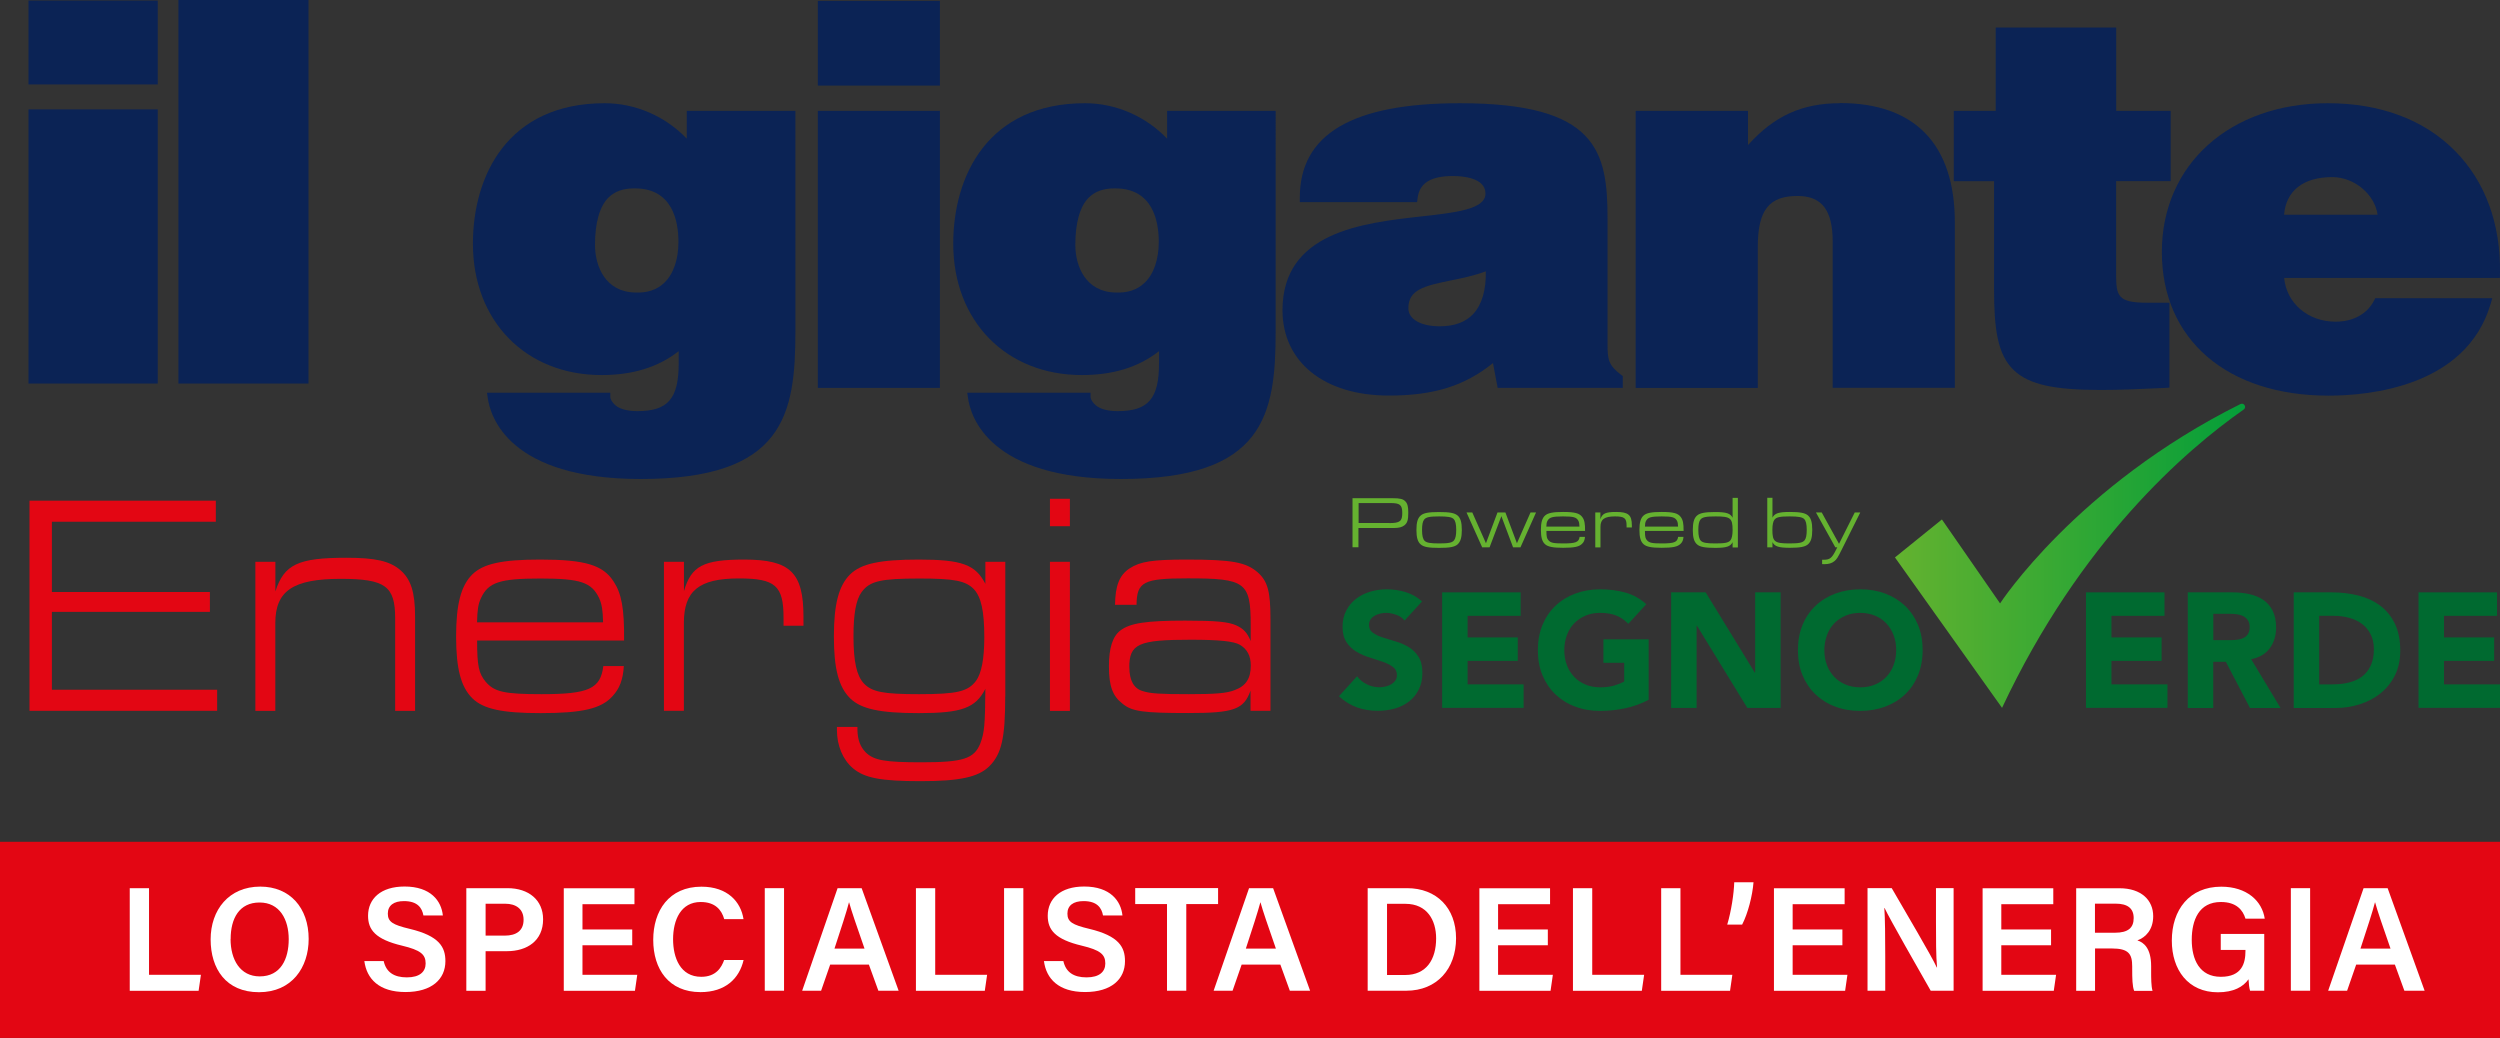
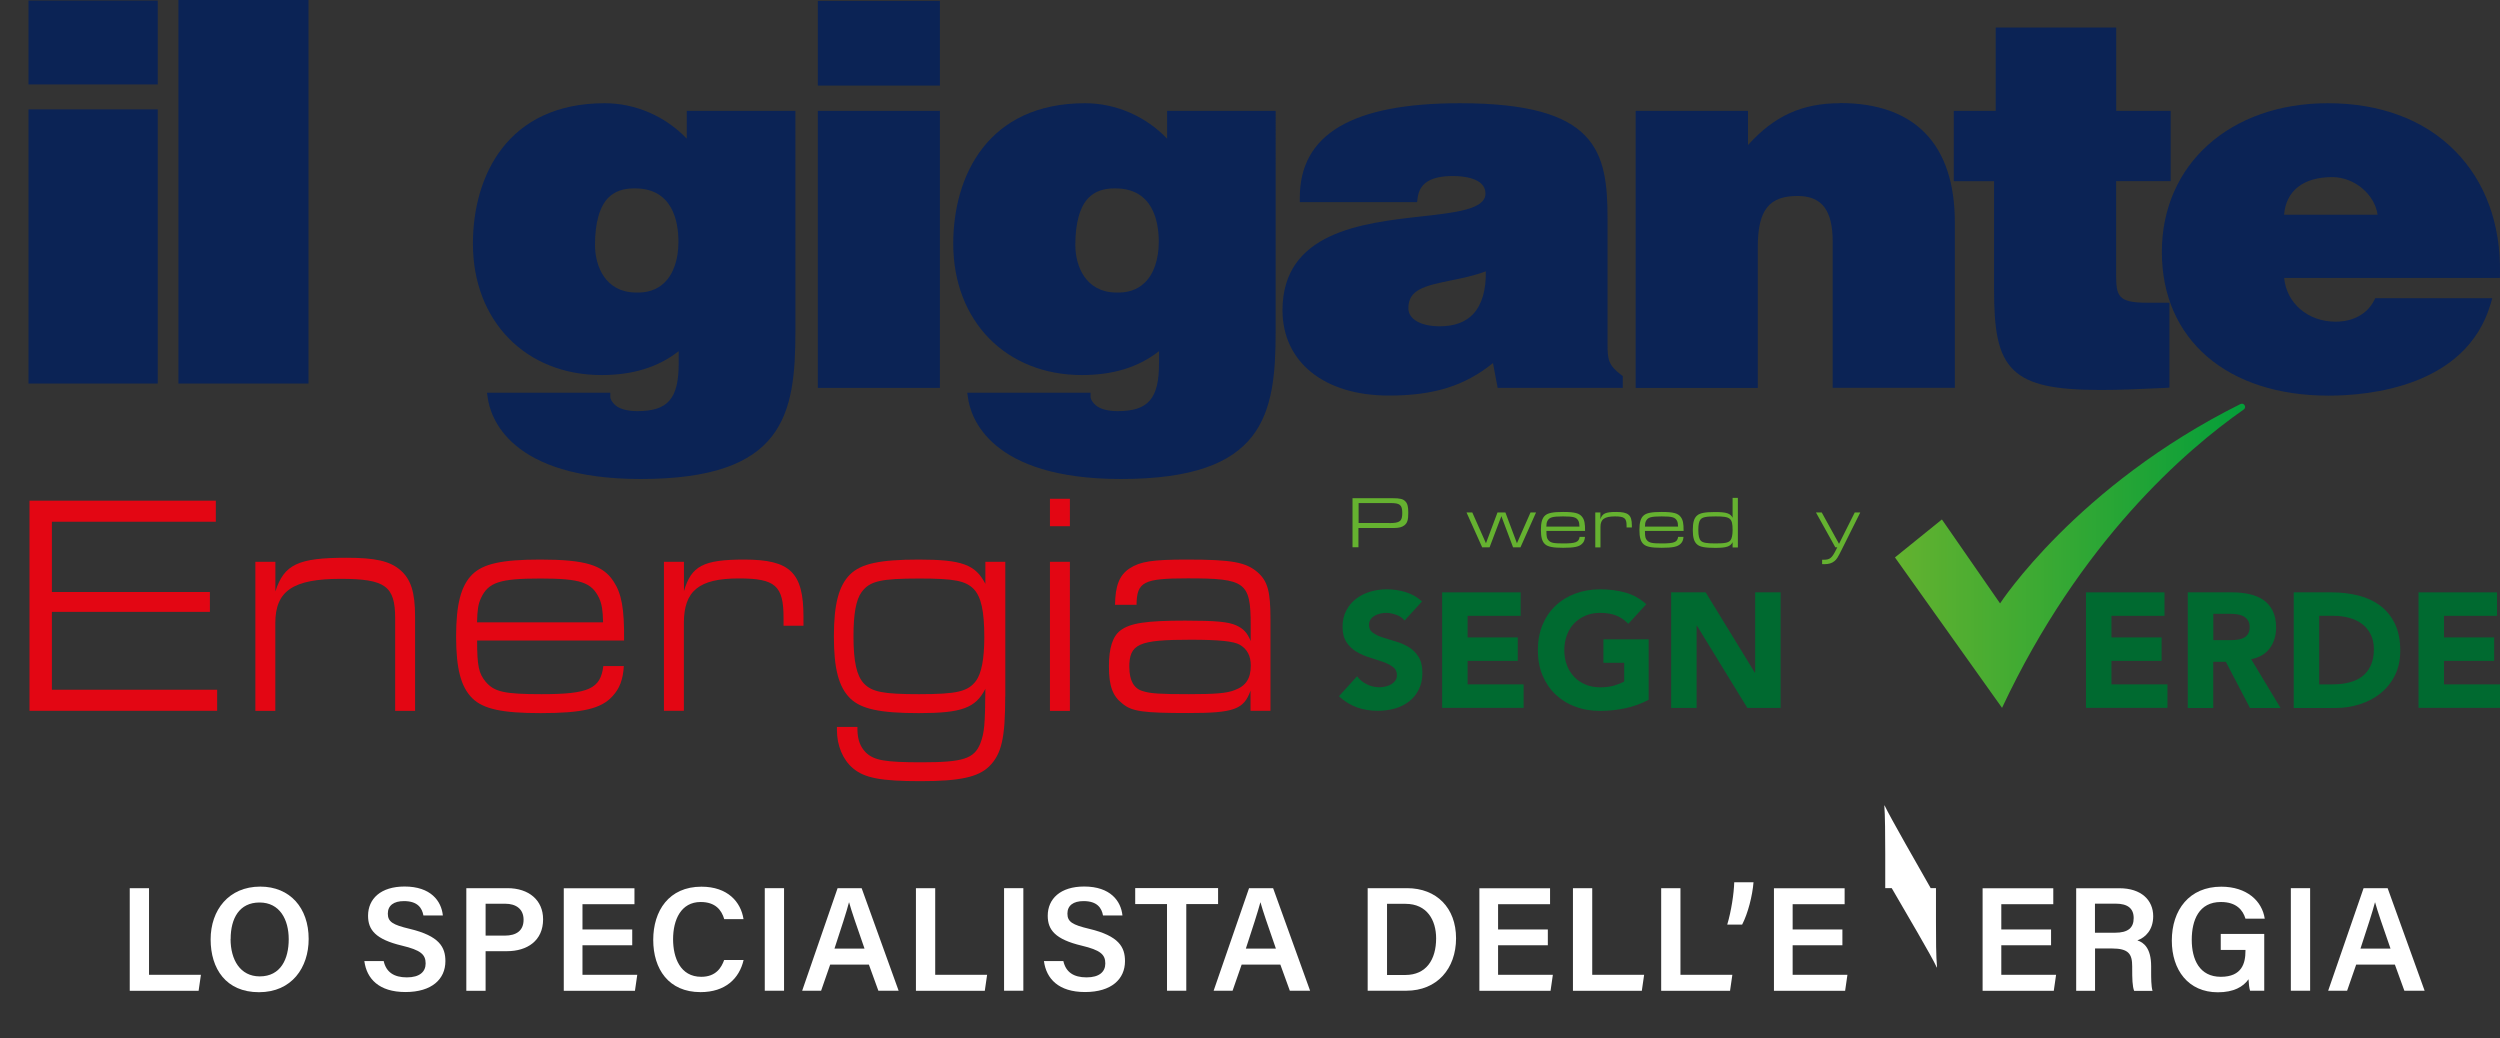
<svg xmlns="http://www.w3.org/2000/svg" id="Livello_2" data-name="Livello 2" viewBox="0 0 303.49 126.01">
  <rect x="0" y="0" width="303.49" height="126.01" fill="#333333" stroke="none" />
  <defs>
    <style>      .cls-1 {        fill: #006a30;      }      .cls-2 {        fill: url(#l_linearGradient876);      }      .cls-3 {        fill: #65b230;      }      .cls-4 {        fill: #fff;      }      .cls-5 {        fill: #0b2355;      }      .cls-6 {        fill: #e30613;      }    </style>
    <linearGradient id="l_linearGradient876" x1="230.04" y1="67.48" x2="272.55" y2="67.48" gradientUnits="userSpaceOnUse">
      <stop offset="0" stop-color="#63b22f" />
      <stop offset="1" stop-color="#049e39" />
    </linearGradient>
  </defs>
  <g id="Livello_1-2" data-name="Livello 1">
    <g>
      <g>
        <path class="cls-5" d="M83.37,13.46v3.37c-2.6-2.72-6.23-4.3-9.96-4.3-11.8,0-16,8.81-16,17.06,0,9.39,6.42,15.94,15.61,15.94,3.8,0,6.88-.95,9.37-2.9v1.49c0,4.28-1.31,5.79-5.01,5.79-1.17,0-2.1-.24-2.63-.68-.49-.41-.66-.83-.66-1.01v-.54h-14.97l.09.62c.32,2.31,2.6,9.85,18.57,9.85,17.39,0,18.78-7.77,18.78-17.93V13.46h-13.17ZM77.12,35.51c-3.61-.06-4.89-3.16-4.89-5.79s.55-4.67,1.64-5.74c.76-.75,1.78-1.11,3.11-1.11.04,0,.07,0,.11,0h0c4.59,0,5.27,4.06,5.27,6.48,0,2.15-.61,3.93-1.73,4.99-.88.84-2.07,1.24-3.53,1.17Z" />
        <g>
          <rect class="cls-5" x="99.28" y="13.46" width="14.82" height="33.63" />
          <rect class="cls-5" x="99.28" y=".11" width="14.82" height="10.28" />
        </g>
        <path class="cls-5" d="M141.68,13.46v3.37c-2.6-2.72-6.23-4.3-9.96-4.3-11.8,0-16,8.81-16,17.06,0,9.39,6.42,15.94,15.61,15.94,3.8,0,6.88-.95,9.37-2.9v1.49c0,4.28-1.31,5.79-5.01,5.79-1.17,0-2.1-.24-2.63-.68-.49-.41-.67-.83-.67-1.01v-.54h-14.97l.09.62c.32,2.31,2.6,9.85,18.57,9.85,17.39,0,18.78-7.77,18.78-17.93V13.46h-13.17ZM135.43,35.51c-3.61-.06-4.89-3.16-4.89-5.79s.55-4.67,1.64-5.74c.76-.75,1.78-1.11,3.11-1.11.04,0,.07,0,.11,0h0c4.59,0,5.27,4.06,5.27,6.48,0,2.15-.61,3.93-1.73,4.99-.88.84-2.06,1.24-3.53,1.17Z" />
        <path class="cls-5" d="M196.79,45.5c-1.56-1.19-1.64-1.89-1.64-3.73v-15.22c0-8.21-1.29-14.02-17.92-14.02-13.08,0-19.44,3.75-19.44,11.47v.54h14.24l.06-.48c.22-1.83,1.58-2.69,4.29-2.69,1.19,0,3.95.21,3.95,2.13s-3.65,2.31-7.87,2.78c-7.08.8-16.77,1.89-16.77,11.38,0,6.29,5.06,10.36,12.9,10.36,5.44,0,9.18-1.15,12.65-3.94l.57,3.01h15.19v-1.43l-.21-.16ZM180.37,32.93c.05,2.26-.47,4.04-1.51,5.17-.93,1-2.3,1.51-4.07,1.51-2.32,0-3.82-.86-3.82-2.19,0-2.23,1.87-2.71,5.18-3.38,1.33-.27,2.82-.57,4.21-1.1Z" />
        <path class="cls-5" d="M223.35,12.53c-4.56,0-7.97,1.53-11.15,5.08v-4.15h-13.64v33.63h14.83v-17.13c0-4.44,1.35-6.17,4.81-6.17,2.96,0,4.28,1.71,4.28,5.54v17.75h14.83v-20.05c0-9.5-4.83-14.52-13.95-14.52Z" />
        <path class="cls-5" d="M263.51,22v-8.54h-6.61V3.34h-14.63v10.12h-5.09v8.54h4.89v13.06c0,4.82.4,7.98,2.41,9.89,1.88,1.79,5.05,2.39,10.56,2.39,2.21,0,4.79-.1,7.81-.25l.51-.03v-10.31h-2.72c-3.58,0-3.75-.84-3.75-3.5v-11.26h6.61Z" />
        <path class="cls-5" d="M303.49,33.2c.1-6-1.78-11.14-5.43-14.85-3.74-3.81-9.09-5.82-15.46-5.82-11.87,0-20.16,7.42-20.16,18.06s7.94,17.44,20.23,17.44c4.93,0,16.72-1.08,19.68-11.13l.2-.7h-14.2l-.15.29c-.84,1.63-2.54,2.56-4.67,2.56-3.37,0-5.96-2.25-6.24-5.31h26.19v-.53ZM277.28,26.07c.23-2.91,2.33-4.57,5.85-4.57,2.7,0,5.17,2.12,5.5,4.57h-11.34Z" />
        <g>
          <rect class="cls-5" x="3.46" y="13.28" width="15.69" height="33.28" />
          <rect class="cls-5" x="3.46" y=".07" width="15.69" height="10.18" />
        </g>
        <rect class="cls-5" x="21.66" width="15.79" height="46.56" />
      </g>
      <g>
        <g>
          <g>
            <path class="cls-1" d="M170.51,75.33c-.25-.32-.59-.55-1.02-.7-.43-.15-.84-.23-1.22-.23-.22,0-.46.03-.69.08-.24.05-.46.14-.67.25-.21.11-.38.26-.52.45-.13.19-.2.41-.2.67,0,.42.16.75.48.97.32.22.72.42,1.2.57.48.16,1,.32,1.56.48.55.16,1.07.38,1.56.67.48.29.88.68,1.2,1.17.32.49.48,1.14.48,1.96s-.15,1.46-.44,2.04c-.29.58-.68,1.06-1.18,1.45-.5.38-1.07.67-1.72.85-.65.18-1.34.28-2.07.28-.91,0-1.76-.14-2.54-.42-.78-.28-1.51-.73-2.18-1.35l2.2-2.42c.32.42.72.75,1.2.98.48.23.98.35,1.5.35.25,0,.51-.03.76-.09.26-.06.49-.15.69-.27.2-.12.37-.27.5-.46.13-.18.19-.4.19-.65,0-.42-.16-.76-.49-1-.32-.24-.73-.45-1.22-.62-.49-.17-1.02-.34-1.59-.52-.57-.17-1.1-.4-1.59-.69-.49-.29-.9-.67-1.22-1.15-.32-.48-.49-1.1-.49-1.88s.15-1.41.45-1.98.69-1.04,1.19-1.43c.5-.38,1.07-.67,1.71-.86.65-.19,1.31-.29,2-.29.79,0,1.56.11,2.3.34.74.22,1.41.6,2,1.13l-2.12,2.32Z" />
            <path class="cls-1" d="M175.07,71.91h9.53v2.85h-6.44v2.62h6.09v2.85h-6.09v2.85h6.8v2.85h-9.89v-14.03Z" />
            <path class="cls-1" d="M200.14,84.95c-.91.48-1.86.82-2.85,1.03-.99.21-2,.32-3.03.32-1.1,0-2.11-.17-3.03-.52-.93-.34-1.72-.84-2.4-1.48-.67-.64-1.2-1.42-1.58-2.33-.38-.91-.56-1.93-.56-3.05s.19-2.14.56-3.05c.38-.91.9-1.69,1.58-2.33.67-.64,1.47-1.13,2.4-1.48.92-.34,1.94-.52,3.03-.52s2.16.14,3.1.41c.94.27,1.77.74,2.49,1.4l-2.18,2.38c-.42-.44-.9-.77-1.43-.99-.53-.22-1.19-.34-1.98-.34-.66,0-1.26.11-1.79.34-.54.23-.99.54-1.38.94-.38.4-.68.88-.88,1.44-.2.55-.31,1.16-.31,1.8s.1,1.27.31,1.81c.2.55.5,1.02.88,1.43.38.4.84.72,1.38.94.54.23,1.13.34,1.79.34s1.26-.08,1.74-.23c.49-.15.88-.31,1.17-.47v-2.28h-2.52v-2.85h5.49v7.33Z" />
            <path class="cls-1" d="M202.86,71.91h4.2l5.97,9.75h.04v-9.75h3.09v14.03h-4.04l-6.12-9.99h-.04v9.99h-3.09v-14.03Z" />
-             <path class="cls-1" d="M218.26,78.92c0-1.12.19-2.14.56-3.05s.9-1.69,1.58-2.33c.67-.64,1.47-1.13,2.4-1.48.92-.34,1.94-.52,3.03-.52s2.11.17,3.03.52c.92.34,1.72.84,2.4,1.48.67.64,1.2,1.42,1.58,2.33s.56,1.93.56,3.05-.19,2.14-.56,3.05c-.38.91-.9,1.69-1.58,2.33-.67.64-1.47,1.13-2.4,1.48-.93.34-1.94.52-3.03.52s-2.11-.17-3.03-.52c-.93-.34-1.72-.84-2.4-1.48-.67-.64-1.2-1.42-1.58-2.33s-.56-1.93-.56-3.05ZM221.47,78.92c0,.66.1,1.27.31,1.81.2.55.5,1.02.88,1.43.38.4.84.72,1.38.94.54.23,1.13.34,1.79.34s1.26-.11,1.79-.34c.54-.22.99-.54,1.38-.94.38-.4.68-.88.88-1.43.2-.55.31-1.15.31-1.81s-.1-1.25-.31-1.8c-.21-.55-.5-1.03-.88-1.44-.38-.4-.84-.72-1.38-.94-.54-.22-1.13-.34-1.79-.34s-1.26.11-1.79.34c-.54.23-.99.54-1.38.94-.38.4-.68.88-.88,1.44s-.31,1.16-.31,1.8Z" />
            <path class="cls-1" d="M253.23,71.91h9.53v2.85h-6.44v2.62h6.09v2.85h-6.09v2.85h6.8v2.85h-9.89v-14.03Z" />
            <path class="cls-1" d="M265.59,71.91h5.43c.71,0,1.39.07,2.03.21.64.14,1.2.37,1.68.69.48.32.87.76,1.15,1.31.28.55.43,1.23.43,2.05,0,.99-.26,1.83-.77,2.53-.52.69-1.27,1.13-2.26,1.32l3.57,5.93h-3.71l-2.93-5.61h-1.53v5.61h-3.09v-14.03ZM268.69,77.71h1.82c.28,0,.57,0,.88-.03.31-.02.59-.08.84-.18.25-.1.46-.25.62-.47.16-.21.25-.51.25-.89,0-.36-.07-.64-.22-.85-.15-.21-.33-.37-.55-.49-.22-.11-.48-.19-.77-.23-.29-.04-.57-.06-.85-.06h-2.02v3.19Z" />
            <path class="cls-1" d="M278.44,71.91h4.64c1.12,0,2.19.13,3.2.38,1.01.25,1.89.66,2.65,1.22.75.56,1.35,1.29,1.79,2.19.44.9.66,1.99.66,3.27,0,1.14-.21,2.14-.64,3-.43.87-1.01,1.59-1.73,2.18-.73.59-1.57,1.03-2.52,1.34-.95.3-1.95.46-2.99.46h-5.05v-14.03ZM281.53,83.08h1.61c.71,0,1.38-.07,1.99-.22s1.15-.39,1.6-.72c.45-.34.8-.78,1.06-1.33.26-.55.39-1.22.39-2.01,0-.69-.13-1.29-.39-1.79-.26-.51-.6-.93-1.04-1.26-.44-.33-.95-.58-1.54-.74-.59-.16-1.21-.25-1.85-.25h-1.82v8.32Z" />
            <path class="cls-1" d="M293.6,71.91h9.53v2.85h-6.44v2.62h6.09v2.85h-6.09v2.85h6.8v2.85h-9.89v-14.03Z" />
          </g>
          <path class="cls-2" d="M230.05,67.66l5.69-4.6h0s7.06,10.19,7.06,10.19c0,0,9.28-14.28,29.18-24.2.43-.21.79.39.4.66-7.06,4.94-19.84,15.99-29.34,36.22l-13-18.26s0-.02,0-.02Z" />
        </g>
        <g>
          <path class="cls-3" d="M164.2,60.48h4.82c.94,0,1.31.09,1.59.39.26.27.35.65.35,1.37,0,.88-.11,1.24-.47,1.53-.29.23-.67.33-1.32.33h-4.26v2.34h-.72v-5.97ZM168.65,63.5c1.29,0,1.58-.22,1.58-1.22s-.29-1.21-1.43-1.21h-3.87v2.42h3.73Z" />
-           <path class="cls-3" d="M176.94,62.57c.37.33.52.84.52,1.79,0,.89-.16,1.4-.52,1.73-.36.31-.94.42-2.24.42s-1.87-.11-2.23-.42c-.37-.32-.52-.84-.52-1.76s.15-1.43.52-1.75c.35-.31.94-.42,2.23-.42s1.88.11,2.24.42ZM172.89,63.07c-.18.22-.26.63-.26,1.26,0,.71.1,1.13.33,1.34.24.22.69.3,1.75.3,1.16,0,1.58-.09,1.81-.38.17-.22.26-.63.26-1.24,0-.73-.1-1.14-.33-1.36-.24-.22-.69-.3-1.73-.3-1.17,0-1.6.09-1.83.38Z" />
          <path class="cls-3" d="M178.73,62.21l1.66,3.74,1.4-3.74h.96l1.4,3.74,1.65-3.74h.67l-1.89,4.23h-.9l-1.42-3.78-1.43,3.78h-.9l-1.9-4.23h.7Z" />
          <path class="cls-3" d="M187.73,64.45c0,.72.05.93.27,1.16.27.29.6.36,1.79.36,1.5,0,1.88-.15,1.97-.8h.65c-.03.39-.13.64-.36.85-.36.36-.96.48-2.3.48-1.23,0-1.82-.12-2.17-.42-.37-.32-.52-.84-.52-1.75s.15-1.44.52-1.76c.35-.3.95-.42,2.17-.42,1.42,0,2,.15,2.34.63.25.34.34.76.33,1.67h-4.69ZM191.74,63.93c-.01-.34-.04-.51-.12-.69-.24-.45-.59-.55-1.88-.55s-1.66.11-1.89.55c-.09.17-.12.33-.13.69h4.02Z" />
          <path class="cls-3" d="M193.65,62.21h.63v.83c.23-.71.62-.89,1.93-.89,1.47,0,1.89.37,1.89,1.63v.25h-.64v-.22c0-.91-.26-1.12-1.42-1.12-1.27,0-1.75.35-1.75,1.27v2.49h-.63v-4.23Z" />
          <path class="cls-3" d="M199.69,64.45c0,.72.05.93.27,1.16.27.29.6.36,1.79.36,1.5,0,1.88-.15,1.97-.8h.65c-.03.39-.13.64-.36.85-.36.36-.96.48-2.3.48-1.23,0-1.82-.12-2.17-.42-.37-.32-.52-.84-.52-1.75s.15-1.44.52-1.76c.35-.3.95-.42,2.17-.42,1.42,0,2,.15,2.34.63.25.34.34.76.33,1.67h-4.69ZM203.71,63.93c-.01-.34-.04-.51-.12-.69-.24-.45-.59-.55-1.88-.55s-1.66.11-1.89.55c-.09.17-.12.33-.13.69h4.02Z" />
          <path class="cls-3" d="M210.33,66.45v-.63c-.27.53-.75.69-2.12.69-1.25,0-1.85-.12-2.19-.42-.37-.32-.52-.84-.52-1.75s.15-1.44.52-1.76c.35-.3.95-.42,2.19-.42,1.37,0,1.85.16,2.12.69v-2.41h.64v6.02h-.64ZM206.43,63.07c-.18.22-.26.63-.26,1.26,0,.71.1,1.13.33,1.34.24.22.69.3,1.75.3,1.16,0,1.59-.09,1.82-.38.17-.22.26-.63.26-1.24,0-1.46-.26-1.66-2.07-1.66-1.17,0-1.59.09-1.83.38Z" />
-           <path class="cls-3" d="M214.54,60.43h.63v2.41c.27-.53.75-.69,2.12-.69,1.24,0,1.84.12,2.19.42.37.32.52.84.52,1.76s-.15,1.43-.52,1.75c-.35.3-.94.42-2.19.42-1.36,0-1.86-.16-2.12-.69v.63h-.63v-6.02ZM215.42,63.07c-.17.22-.26.63-.26,1.24,0,1.46.26,1.66,2.08,1.66,1.17,0,1.59-.09,1.83-.38.18-.22.26-.63.26-1.27,0-.71-.1-1.12-.33-1.33-.24-.22-.7-.3-1.75-.3-1.16,0-1.59.09-1.82.38Z" />
          <path class="cls-3" d="M221.15,62.21l2.1,3.81,1.91-3.81h.67l-2.28,4.57c-.46.92-.59,1.13-.86,1.34-.3.25-.69.37-1.23.37-.08,0-.14,0-.26-.01v-.53h.2c.74,0,.98-.2,1.47-1.17l.17-.34h-.24l-2.35-4.23h.7Z" />
        </g>
      </g>
      <g>
        <path class="cls-6" d="M3.58,60.78h22.62v2.56H6.3v8.53h19.18v2.41H6.3v9.45h20.06v2.56H3.58v-25.52Z" />
        <path class="cls-6" d="M31.01,68.2h2.42v3.6c1.06-3.29,2.76-4.09,8.62-4.09,3.47,0,5.24.38,6.54,1.49,1.29,1.11,1.8,2.68,1.8,5.7v11.4h-2.42v-11.25c0-3.9-1.19-4.78-6.61-4.78-5.79,0-7.94,1.45-7.94,5.39v10.64h-2.42v-18.1Z" />
        <path class="cls-6" d="M57.92,77.77c0,3.1.21,3.98,1.02,4.97,1.06,1.26,2.28,1.53,6.81,1.53,5.72,0,7.15-.65,7.49-3.41h2.49c-.1,1.65-.51,2.72-1.36,3.64-1.36,1.53-3.65,2.07-8.75,2.07-4.67,0-6.95-.5-8.28-1.8-1.39-1.38-1.97-3.6-1.97-7.5s.58-6.16,1.97-7.54c1.33-1.3,3.61-1.8,8.24-1.8,5.42,0,7.63.65,8.92,2.68.95,1.45,1.3,3.25,1.26,7.15h-17.85ZM73.21,75.55c-.03-1.45-.14-2.18-.48-2.95-.92-1.91-2.25-2.37-7.15-2.37s-6.3.46-7.19,2.37c-.34.73-.44,1.42-.48,2.95h15.29Z" />
        <path class="cls-6" d="M80.61,68.2h2.42v3.56c.89-3.06,2.35-3.83,7.32-3.83,5.59,0,7.19,1.57,7.19,6.96v1.07h-2.42v-.96c0-3.9-.99-4.78-5.42-4.78-4.84,0-6.68,1.49-6.68,5.43v10.64h-2.42v-18.1Z" />
        <path class="cls-6" d="M122.03,84.54c0,5.05-.44,7-1.94,8.49-1.33,1.3-3.54,1.8-8.34,1.8s-6.81-.38-8.21-1.57c-1.22-1.03-1.94-2.75-1.94-4.63v-.38h2.49v.38c.03,1.19.34,2.03,1.02,2.72.99.96,2.35,1.19,6.75,1.19,5.04,0,6.4-.42,7.15-2.3.48-1.26.58-2.22.61-6.62-1.19,2.33-2.86,2.95-8.07,2.95-4.74,0-7.02-.5-8.35-1.8-1.39-1.38-1.97-3.6-1.97-7.5s.58-6.16,1.97-7.54c1.33-1.3,3.58-1.8,8.35-1.8,5.21,0,6.88.61,8.07,2.95v-2.68h2.42v16.34ZM104.6,71.87c-.68.92-.99,2.64-.99,5.36,0,3.1.38,4.78,1.26,5.74.99,1.03,2.35,1.3,6.68,1.3,4.63,0,5.96-.31,6.95-1.64.65-.92.99-2.64.99-5.28,0-3.18-.38-4.86-1.26-5.82-.99-1.03-2.38-1.3-6.61-1.3-4.74,0-6.03.31-7.02,1.64Z" />
        <path class="cls-6" d="M127.46,60.55h2.42v3.33h-2.42v-3.33ZM127.46,68.2h2.42v18.1h-2.42v-18.1Z" />
        <path class="cls-6" d="M135.36,73.44c.03-2.37.54-3.63,1.77-4.44,1.29-.84,2.76-1.07,6.95-1.07,5.48,0,7.18.31,8.62,1.57,1.19,1.07,1.53,2.3,1.53,5.62v11.17h-2.42v-2.45c-.82,2.3-2.04,2.72-7.56,2.72s-6.85-.19-8-1.15c-1.19-.92-1.63-2.14-1.63-4.52,0-2.22.44-3.63,1.4-4.36,1.16-.88,3.1-1.19,7.84-1.19,3.78,0,5.24.15,6.2.57.92.42,1.36.92,1.77,1.91v-1.91c0-5.24-.61-5.7-7.66-5.7-5.35,0-6.17.42-6.2,3.21h-2.59ZM137.1,81.02c0,1.57.54,2.56,1.6,2.87.95.31,2.11.38,5.62.38,3.2,0,4.63-.11,5.58-.5,1.36-.5,1.94-1.42,1.94-2.98,0-1.19-.44-1.99-1.33-2.52-.75-.42-2.45-.61-5.96-.61-6.37,0-7.46.5-7.46,3.37Z" />
      </g>
    </g>
-     <rect class="cls-6" y="102.19" width="303.49" height="23.81" />
    <g>
      <path class="cls-4" d="M15.75,107.82h2.34v10.52h6.3l-.28,1.94h-8.36v-12.45Z" />
      <path class="cls-4" d="M37.47,113.99c0,3.45-2.03,6.46-6.03,6.46s-5.87-2.84-5.87-6.41,2.2-6.41,6.03-6.41c3.6,0,5.87,2.58,5.87,6.35ZM27.99,113.99c0,2.52,1.17,4.54,3.54,4.54,2.56,0,3.52-2.13,3.52-4.51s-1.08-4.46-3.54-4.46-3.51,1.93-3.51,4.43Z" />
      <path class="cls-4" d="M46.58,116.68c.3,1.33,1.24,1.97,2.81,1.97s2.28-.69,2.28-1.69c0-1.09-.6-1.62-2.86-2.16-3.23-.77-4.13-1.92-4.13-3.63,0-2.06,1.54-3.55,4.43-3.55,3.19,0,4.47,1.76,4.65,3.51h-2.36c-.16-.88-.68-1.74-2.36-1.74-1.24,0-1.96.53-1.96,1.52s.59,1.36,2.66,1.85c3.6.86,4.33,2.22,4.33,3.92,0,2.18-1.64,3.75-4.85,3.75s-4.71-1.61-4.99-3.76h2.36Z" />
      <path class="cls-4" d="M56.6,107.82h5.01c2.57,0,4.32,1.44,4.32,3.78,0,2.61-1.94,3.87-4.39,3.87h-2.59v4.81h-2.34v-12.45ZM58.94,113.58h2.34c1.4,0,2.28-.6,2.28-1.93s-.96-1.94-2.21-1.94h-2.4v3.87Z" />
      <path class="cls-4" d="M76.75,114.75h-6.04v3.59h6.65l-.28,1.94h-8.64v-12.45h8.58v1.94h-6.31v3.06h6.04v1.94Z" />
      <path class="cls-4" d="M90.27,116.54c-.52,2.25-2.21,3.9-5.23,3.9-3.87,0-5.74-2.8-5.74-6.34s1.91-6.46,5.85-6.46c3.19,0,4.79,1.85,5.11,3.94h-2.34c-.32-1.1-1.07-2.08-2.86-2.08-2.4,0-3.35,2.17-3.35,4.52,0,2.22.86,4.56,3.42,4.56,1.81,0,2.46-1.15,2.78-2.04h2.35Z" />
      <path class="cls-4" d="M95.18,107.82v12.45h-2.34v-12.45h2.34Z" />
      <path class="cls-4" d="M100.78,117.1l-1.1,3.17h-2.3l4.3-12.45h2.92l4.49,12.45h-2.46l-1.15-3.17h-4.69ZM104.95,115.16c-.99-2.85-1.58-4.55-1.87-5.61h-.02c-.3,1.17-.96,3.17-1.76,5.61h3.65Z" />
      <path class="cls-4" d="M111.19,107.82h2.34v10.52h6.3l-.28,1.94h-8.36v-12.45Z" />
      <path class="cls-4" d="M124.23,107.82v12.45h-2.34v-12.45h2.34Z" />
      <path class="cls-4" d="M129.09,116.68c.3,1.33,1.24,1.97,2.81,1.97s2.28-.69,2.28-1.69c0-1.09-.6-1.62-2.86-2.16-3.23-.77-4.13-1.92-4.13-3.63,0-2.06,1.54-3.55,4.42-3.55,3.19,0,4.47,1.76,4.65,3.51h-2.36c-.16-.88-.68-1.74-2.36-1.74-1.24,0-1.96.53-1.96,1.52s.59,1.36,2.66,1.85c3.6.86,4.33,2.22,4.33,3.92,0,2.18-1.64,3.75-4.85,3.75s-4.71-1.61-4.99-3.76h2.36Z" />
      <path class="cls-4" d="M141.68,109.75h-3.87v-1.94h10.06v1.94h-3.86v10.52h-2.34v-10.52Z" />
      <path class="cls-4" d="M150.73,117.1l-1.1,3.17h-2.3l4.3-12.45h2.92l4.49,12.45h-2.46l-1.15-3.17h-4.69ZM154.89,115.16c-.99-2.85-1.58-4.55-1.87-5.61h-.02c-.31,1.17-.96,3.17-1.76,5.61h3.65Z" />
      <path class="cls-4" d="M166.04,107.82h4.77c3.58,0,5.95,2.39,5.95,6.08s-2.3,6.37-6.05,6.37h-4.68v-12.45ZM168.37,118.36h2.22c2.57,0,3.75-1.89,3.75-4.45,0-2.18-1.08-4.19-3.73-4.19h-2.23v8.63Z" />
      <path class="cls-4" d="M187.9,114.75h-6.04v3.59h6.65l-.28,1.94h-8.64v-12.45h8.58v1.94h-6.31v3.06h6.04v1.94Z" />
      <path class="cls-4" d="M190.95,107.82h2.34v10.52h6.3l-.28,1.94h-8.36v-12.45Z" />
      <path class="cls-4" d="M201.66,107.82h2.34v10.52h6.3l-.28,1.94h-8.36v-12.45Z" />
      <path class="cls-4" d="M209.68,112.24c.5-1.67.81-3.79.85-5.14h2.34c-.13,1.65-.68,3.79-1.38,5.14h-1.81Z" />
      <path class="cls-4" d="M223.66,114.75h-6.04v3.59h6.65l-.28,1.94h-8.64v-12.45h8.58v1.94h-6.31v3.06h6.04v1.94Z" />
-       <path class="cls-4" d="M226.71,120.27v-12.45h2.94c1.63,2.83,4.86,8.27,5.47,9.63h.03c-.13-1.4-.13-3.5-.13-5.54v-4.09h2.14v12.45h-2.78c-1.44-2.53-4.93-8.62-5.6-10.04h-.03c.09,1.2.11,3.61.11,5.84v4.2h-2.15Z" />
+       <path class="cls-4" d="M226.71,120.27v-12.45h2.94c1.63,2.83,4.86,8.27,5.47,9.63h.03c-.13-1.4-.13-3.5-.13-5.54v-4.09h2.14h-2.78c-1.44-2.53-4.93-8.62-5.6-10.04h-.03c.09,1.2.11,3.61.11,5.84v4.2h-2.15Z" />
      <path class="cls-4" d="M248.99,114.75h-6.04v3.59h6.65l-.28,1.94h-8.64v-12.45h8.58v1.94h-6.31v3.06h6.04v1.94Z" />
      <path class="cls-4" d="M254.33,115.12v5.16h-2.29v-12.45h5.26c2.66,0,4.09,1.46,4.09,3.39,0,1.65-.92,2.58-1.92,2.94.75.24,1.67.92,1.67,3.13v.59c0,.84,0,1.84.17,2.41h-2.23c-.22-.54-.24-1.49-.24-2.75v-.21c0-1.5-.4-2.19-2.48-2.19h-2.04ZM254.33,113.23h2.41c1.62,0,2.28-.61,2.28-1.78s-.73-1.75-2.18-1.75h-2.52v3.53Z" />
      <path class="cls-4" d="M274.88,120.27h-1.73c-.1-.33-.16-.8-.19-1.39-.64.92-1.81,1.58-3.72,1.58-3.61,0-5.59-2.73-5.59-6.27,0-3.74,2.13-6.55,6-6.55,3.1,0,4.96,1.73,5.28,3.88h-2.34c-.31-1.03-1.09-2.02-2.98-2.02-2.67,0-3.54,2.2-3.54,4.59s.94,4.49,3.53,4.49,2.99-1.69,2.99-3.14v-.12h-3v-1.94h5.28v6.88Z" />
      <path class="cls-4" d="M280.44,107.82v12.45h-2.34v-12.45h2.34Z" />
      <path class="cls-4" d="M286.03,117.1l-1.1,3.17h-2.3l4.3-12.45h2.92l4.49,12.45h-2.46l-1.15-3.17h-4.69ZM290.2,115.16c-.99-2.85-1.58-4.55-1.87-5.61h-.02c-.3,1.17-.96,3.17-1.76,5.61h3.65Z" />
    </g>
  </g>
</svg>